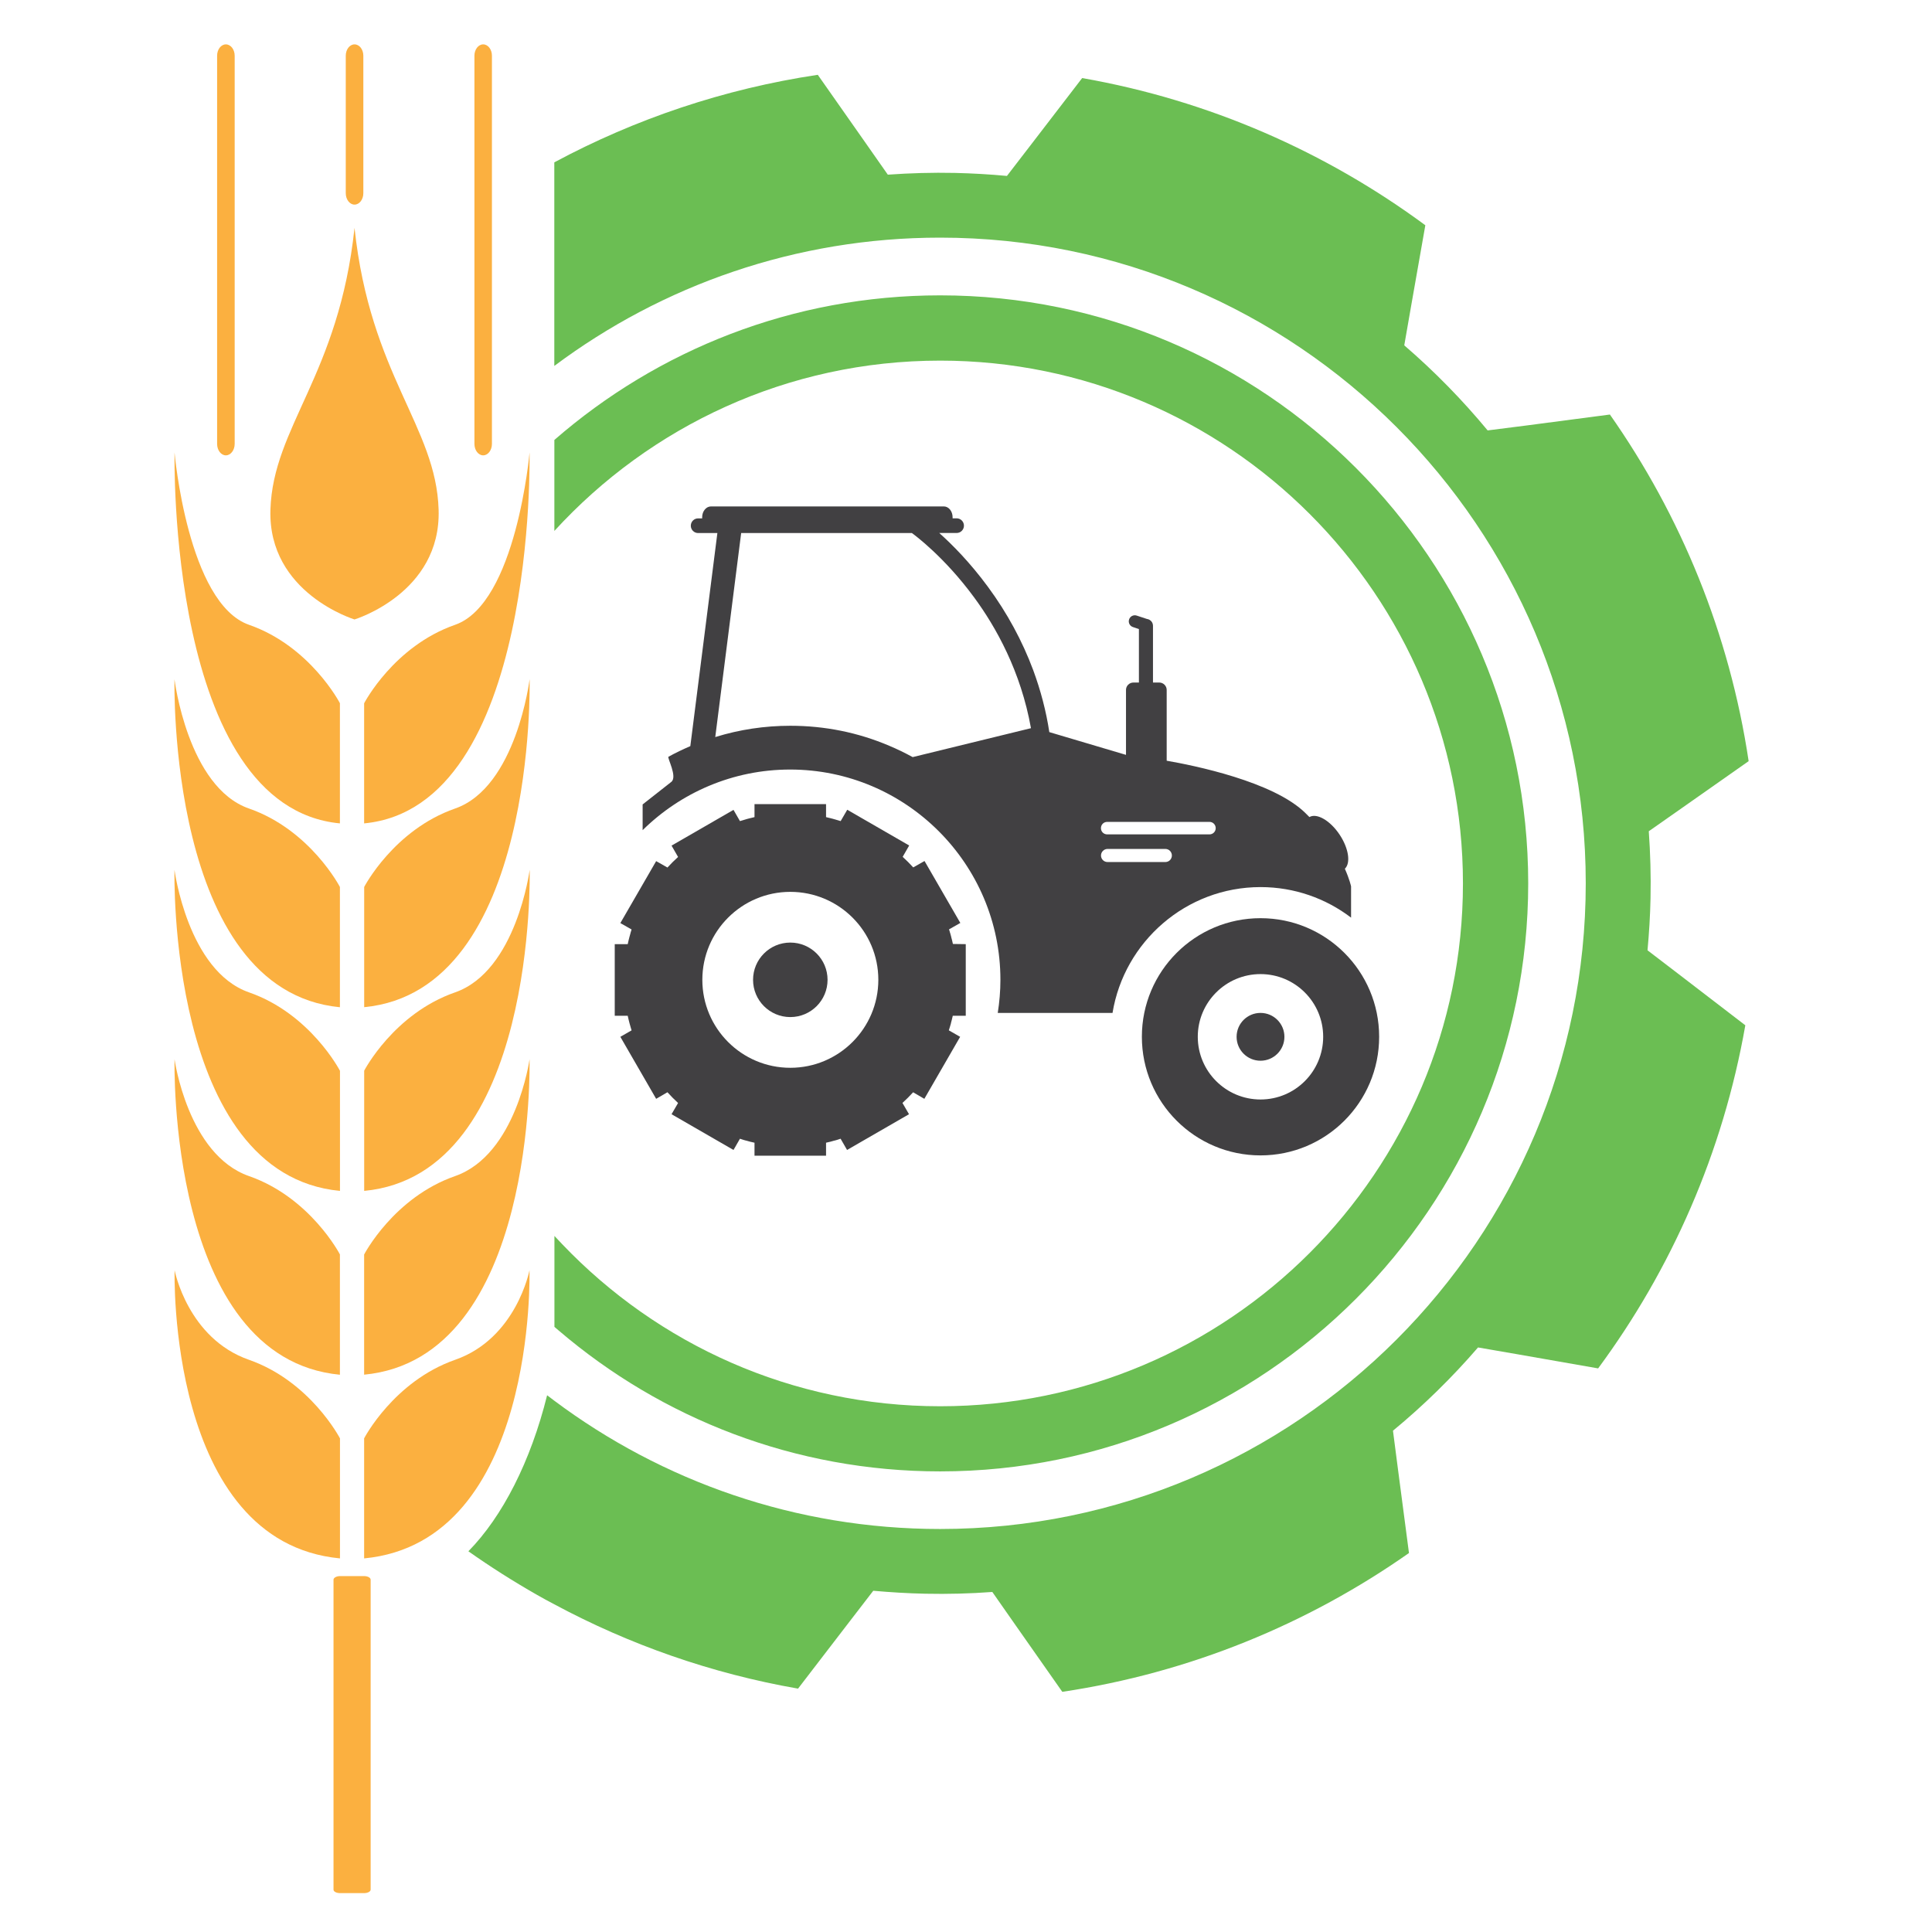
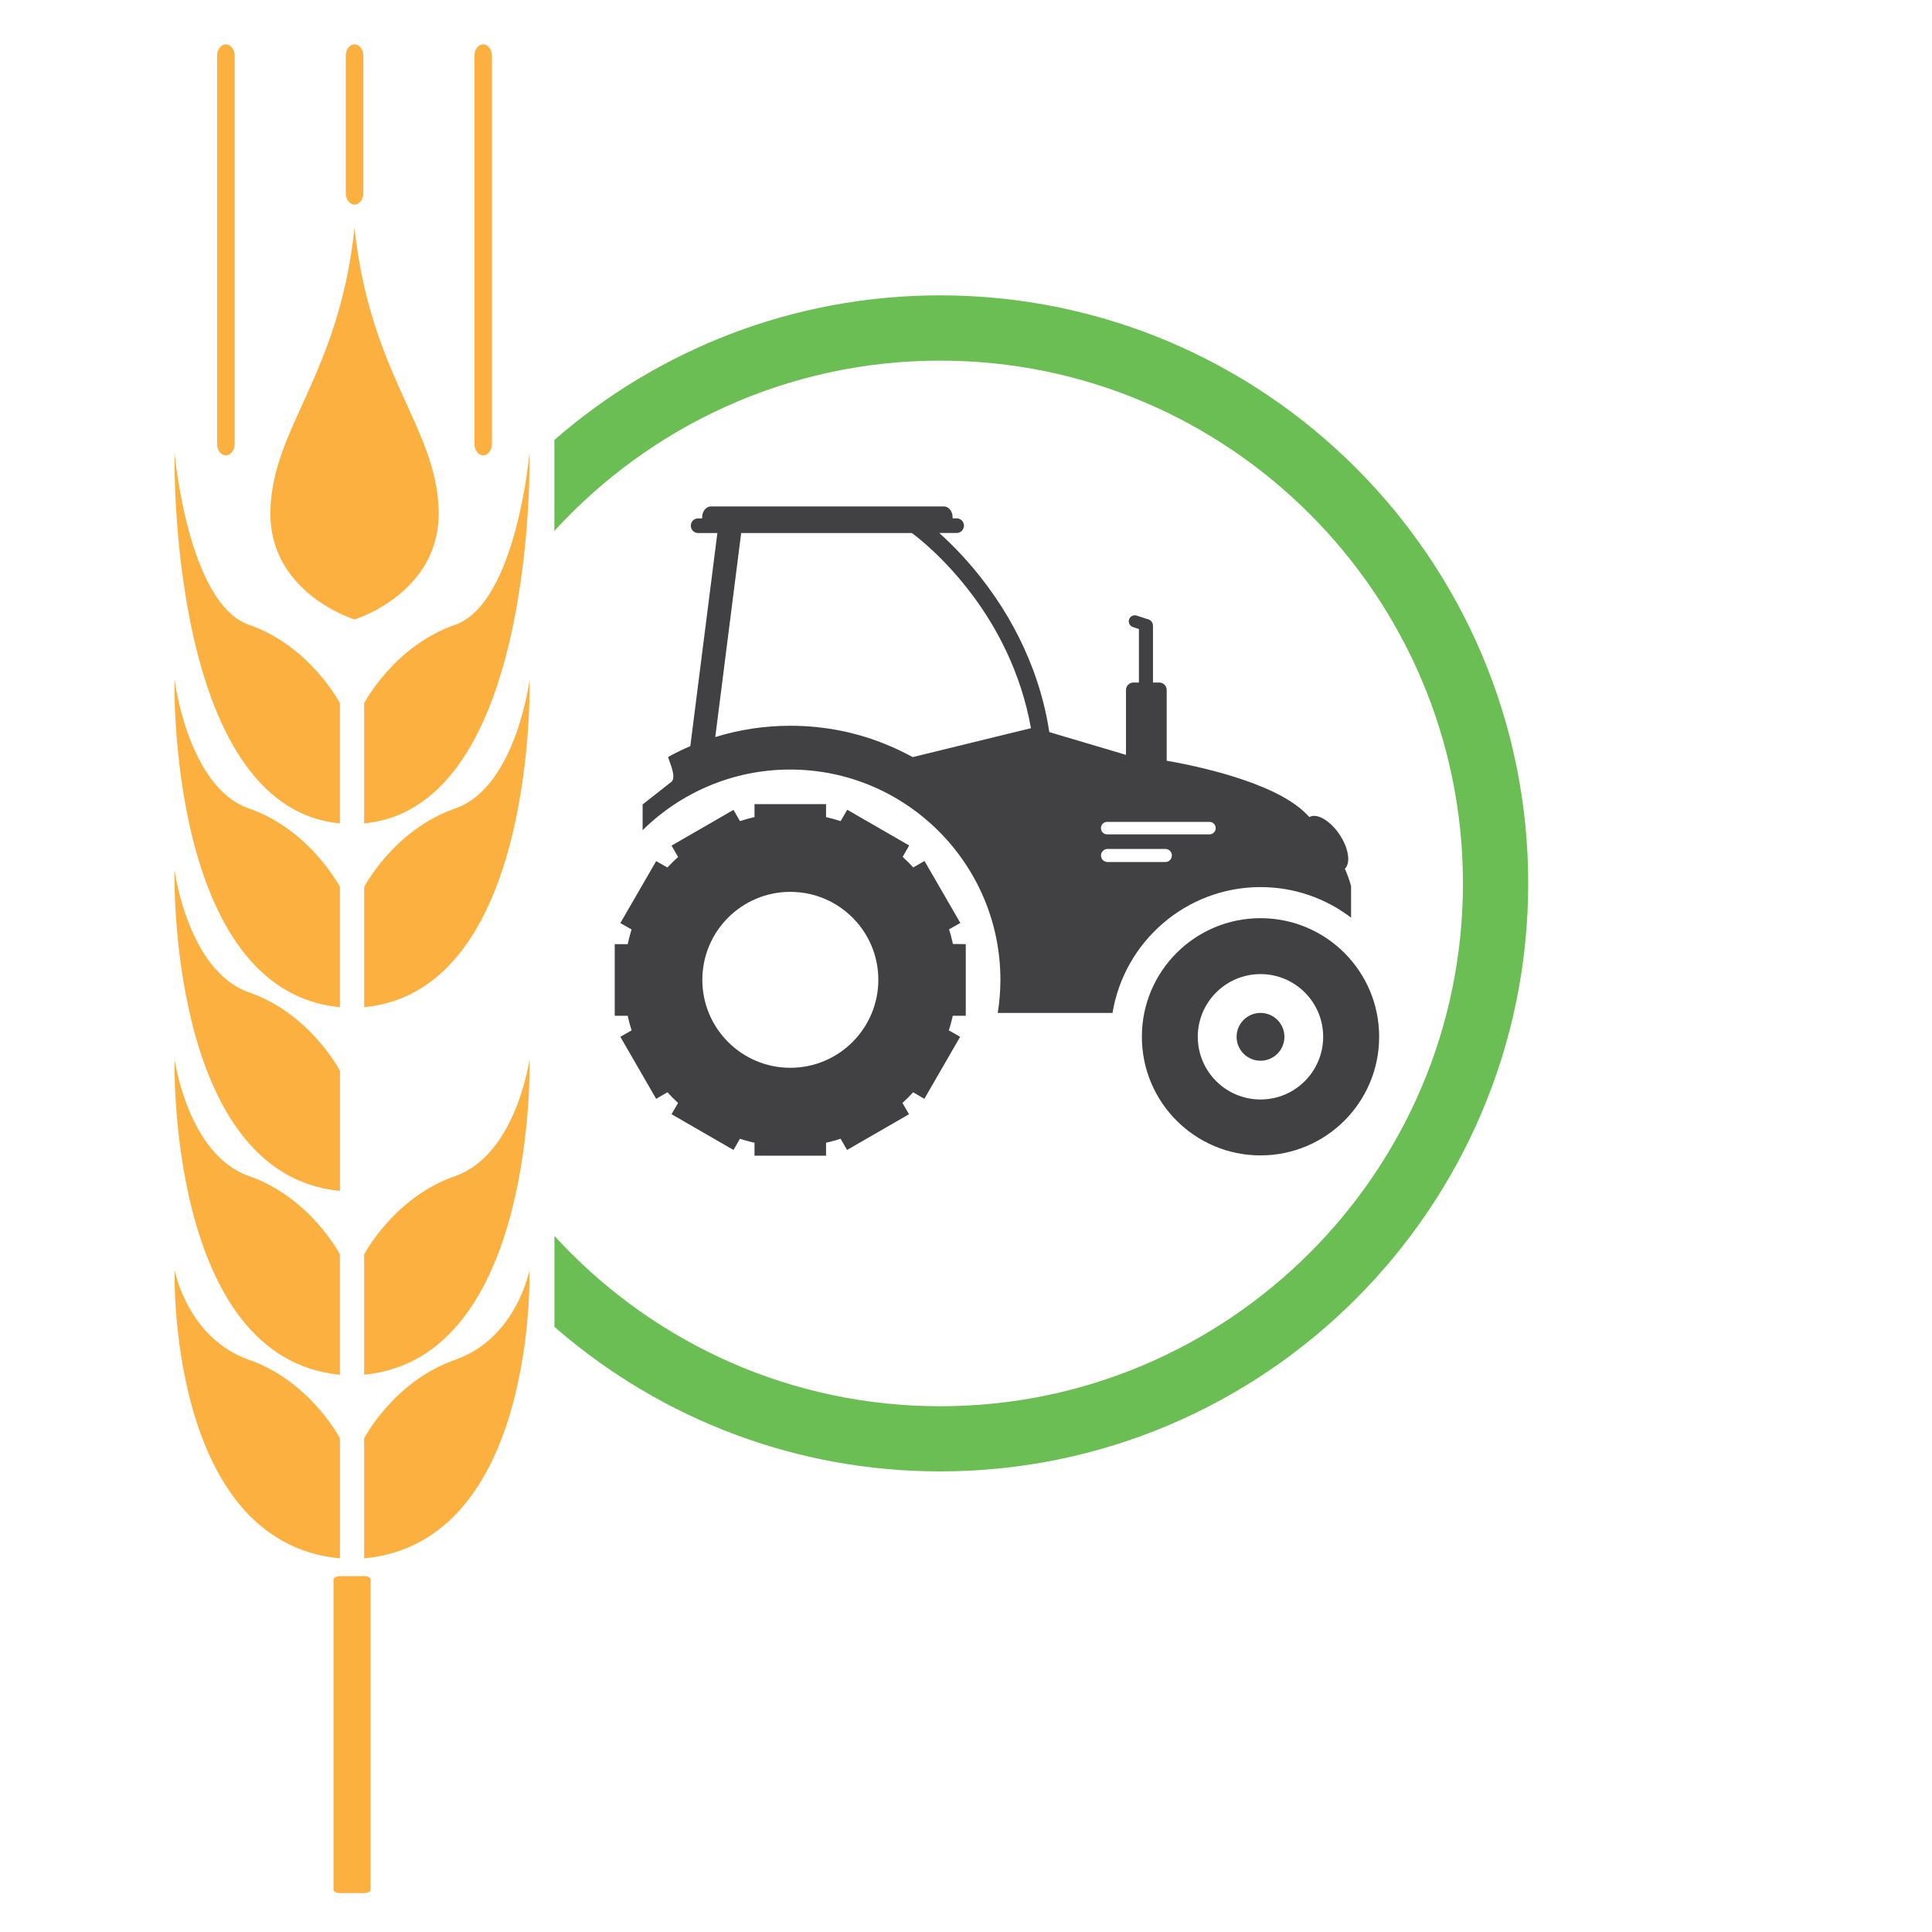
<svg xmlns="http://www.w3.org/2000/svg" version="1.1" id="Calque_1" x="0px" y="0px" width="32px" height="32px" viewBox="0 0 32 32" enable-background="new 0 0 32 32" xml:space="preserve">
  <g>
    <g>
      <path fill="#414042" d="M15.783,15.635c-0.004-0.02-0.009-0.039-0.013-0.058c0-0.002,0-0.003-0.001-0.004    c-0.005-0.019-0.009-0.037-0.015-0.057c0-0.002,0-0.004-0.001-0.006c-0.005-0.019-0.01-0.036-0.015-0.055    c-0.001-0.002-0.001-0.005-0.003-0.007c-0.004-0.019-0.01-0.036-0.016-0.053c0,0,0-0.001,0-0.002l0.187-0.106l-0.593-1.026    l-0.187,0.106c0,0-0.002-0.001-0.002-0.002c-0.055-0.06-0.111-0.117-0.171-0.171c0,0-0.002-0.002-0.002-0.002l0.108-0.188    l-1.026-0.592L13.924,13.6c-0.019-0.006-0.037-0.012-0.056-0.017c-0.002,0-0.003-0.001-0.005-0.001    c-0.019-0.006-0.037-0.012-0.056-0.016c-0.001-0.001-0.003-0.002-0.004-0.002c-0.019-0.006-0.039-0.01-0.059-0.015    c0,0,0,0-0.001,0c-0.02-0.005-0.04-0.01-0.061-0.015v-0.215h-1.185v0.215c-0.021,0.005-0.041,0.01-0.061,0.015c0,0,0,0-0.001,0    c-0.02,0.005-0.04,0.009-0.059,0.015c-0.001,0-0.001,0.001-0.003,0.001c-0.019,0.005-0.038,0.011-0.057,0.017    c-0.001,0-0.002,0-0.003,0.001c-0.019,0.005-0.038,0.011-0.057,0.017l-0.107-0.186l-1.026,0.592l0.108,0.188    c-0.062,0.056-0.12,0.114-0.176,0.175l-0.187-0.106l-0.593,1.026l0.186,0.106c-0.006,0.019-0.012,0.039-0.018,0.059    c0,0.001,0,0.001,0,0.002c-0.006,0.02-0.011,0.039-0.016,0.058c0,0.001-0.001,0.002-0.001,0.003    c-0.005,0.02-0.01,0.039-0.015,0.059c0,0,0,0,0,0.001c-0.005,0.02-0.01,0.04-0.014,0.061h-0.215v1.186h0.215    c0.004,0.021,0.009,0.04,0.014,0.062l0,0c0.005,0.02,0.01,0.039,0.015,0.059c0,0.001,0,0.001,0.001,0.004    c0.005,0.018,0.01,0.037,0.016,0.056c0,0.002,0,0.002,0.001,0.004c0.005,0.02,0.011,0.039,0.017,0.057l-0.186,0.107l0.593,1.027    l0.187-0.109c0.056,0.063,0.115,0.121,0.176,0.178l-0.108,0.186l1.026,0.592l0.107-0.186l0,0c0.019,0.006,0.036,0.012,0.055,0.018    c0.002,0,0.004,0.002,0.006,0.002c0.018,0.006,0.037,0.01,0.055,0.014c0.002,0.002,0.003,0.002,0.005,0.002    c0.019,0.006,0.038,0.01,0.058,0.016c0,0,0.001,0,0.002,0c0.02,0.004,0.04,0.01,0.06,0.014v0.215h1.185v-0.215h0    c0.02-0.004,0.04-0.01,0.059-0.014c0.001,0,0.002,0,0.003,0c0.019-0.006,0.038-0.01,0.057-0.016c0.002,0,0.004,0,0.006-0.002    c0.018-0.004,0.036-0.008,0.054-0.014c0.002,0,0.005-0.002,0.007-0.002c0.018-0.006,0.036-0.012,0.054-0.018c0,0,0,0,0.001,0    l0.107,0.186l1.026-0.592l-0.108-0.186c0.001-0.002,0.002-0.002,0.003-0.004c0.06-0.055,0.116-0.111,0.17-0.17    c0.001-0.002,0.002-0.002,0.002-0.004l0.187,0.109l0.593-1.027l-0.187-0.107c0,0,0,0,0-0.002c0.005-0.016,0.011-0.033,0.016-0.051    c0.001-0.004,0.002-0.006,0.003-0.01c0.005-0.017,0.01-0.035,0.015-0.051c0.001-0.003,0.001-0.006,0.001-0.008    c0.005-0.019,0.01-0.037,0.015-0.056c0-0.002,0.001-0.003,0.001-0.005c0.004-0.019,0.009-0.038,0.014-0.059l0,0h0.215v-1.186    L15.783,15.635C15.783,15.636,15.783,15.636,15.783,15.635z M13.09,17.686c-0.804,0-1.457-0.652-1.457-1.457    c0-0.805,0.653-1.457,1.457-1.457c0.805,0,1.458,0.652,1.458,1.457C14.547,17.033,13.895,17.686,13.09,17.686z" />
-       <circle fill="#414042" cx="13.09" cy="16.229" r="0.617" />
      <path fill="#414042" d="M20.878,15.208c-1.085,0-1.965,0.879-1.965,1.964c0,1.086,0.88,1.965,1.965,1.965s1.965-0.879,1.965-1.965    C22.843,16.086,21.963,15.208,20.878,15.208z M20.878,18.211c-0.573,0-1.039-0.465-1.039-1.039c0-0.573,0.466-1.038,1.039-1.038    s1.038,0.465,1.038,1.038C21.916,17.746,21.451,18.211,20.878,18.211z" />
      <circle fill="#414042" cx="20.878" cy="17.173" r="0.396" />
      <path fill="#414042" d="M20.878,14.693c0.563,0,1.083,0.188,1.5,0.506v-0.518c0,0-0.023-0.112-0.103-0.292    c0.1-0.094,0.064-0.338-0.087-0.565c-0.156-0.234-0.378-0.362-0.5-0.291c-0.021-0.02-0.04-0.04-0.061-0.061    c-0.528-0.528-1.867-0.797-2.303-0.872v-1.173c0-0.067-0.056-0.122-0.122-0.122h-0.105c0,0,0-0.003,0-0.005v-0.934    c0-0.03-0.011-0.058-0.03-0.078c-0.001,0-0.001-0.002-0.003-0.003c-0.001-0.001-0.002-0.002-0.003-0.002    c0-0.002-0.003-0.003-0.004-0.004c-0.017-0.015-0.037-0.024-0.06-0.027l-0.17-0.056c-0.053-0.017-0.11,0.012-0.126,0.065    c-0.017,0.052,0.012,0.108,0.064,0.125l0.099,0.033V11.3c0,0.002,0,0.005,0,0.005h-0.091c-0.068,0-0.123,0.055-0.123,0.122v1.076    l-1.27-0.377c-0.053-0.35-0.144-0.693-0.267-1.027c-0.181-0.484-0.431-0.947-0.748-1.377c-0.299-0.407-0.597-0.706-0.808-0.894    h0.288c0.066,0,0.121-0.054,0.121-0.121c0-0.067-0.054-0.122-0.121-0.122h-0.067c0-0.001,0-0.002,0-0.005V8.567    c0-0.099-0.065-0.179-0.145-0.179h-3.857c-0.08,0-0.146,0.08-0.146,0.179v0.014c0,0.002,0,0.004,0,0.005h-0.067    c-0.067,0-0.121,0.054-0.121,0.122c0,0.066,0.054,0.121,0.121,0.121h0.319l-0.448,3.529c-0.124,0.054-0.245,0.111-0.362,0.176    c-0.026,0.014,0.157,0.338,0.044,0.419l-0.472,0.371v0.426c0.629-0.62,1.493-1.004,2.443-1.004c1.92,0,3.483,1.563,3.483,3.483    c0,0.187-0.016,0.37-0.044,0.548h0.733h1.168C18.62,15.597,19.646,14.693,20.878,14.693z M15.117,12.54    c-0.125-0.068-0.255-0.132-0.389-0.188c-0.519-0.221-1.07-0.331-1.638-0.331c-0.426,0-0.843,0.063-1.243,0.187l0.429-3.379h2.828    c0.043,0.031,0.539,0.396,1.03,1.065c0.362,0.491,0.774,1.226,0.942,2.167L15.117,12.54z M18.339,13.613h1.694    c0.057,0,0.103,0.046,0.103,0.104c0,0.057-0.046,0.103-0.103,0.103h-1.694c-0.059,0-0.104-0.046-0.104-0.103    C18.235,13.659,18.28,13.613,18.339,13.613z M18.345,14.278c-0.061,0-0.109-0.048-0.109-0.108s0.049-0.109,0.109-0.109h0.957    c0.06,0,0.108,0.049,0.108,0.109s-0.049,0.108-0.108,0.108H18.345z" />
    </g>
    <g>
      <g>
        <path fill="#FBB040" d="M6.032,23.822c0,0,0.49-0.943,1.505-1.299c1.016-0.354,1.233-1.484,1.233-1.484s0.127,4.5-2.739,4.773     V23.822z" />
        <path fill="#FBB040" d="M6.032,20.777c0,0,0.49-0.943,1.505-1.297s1.234-1.936,1.234-1.936s0.126,4.951-2.74,5.225V20.777z" />
-         <path fill="#FBB040" d="M6.032,17.734c0,0,0.49-0.944,1.505-1.297c1.016-0.354,1.236-2.03,1.236-2.03s0.125,5.046-2.741,5.318     V17.734z" />
        <path fill="#FBB040" d="M6.032,14.691c0,0,0.49-0.945,1.505-1.299c1.016-0.353,1.235-2.143,1.235-2.143s0.126,5.159-2.74,5.433     V14.691z" />
        <path fill="#FBB040" d="M6.032,11.647c0,0,0.49-0.944,1.505-1.298c1.016-0.354,1.234-2.855,1.234-2.855s0.126,5.871-2.74,6.144     V11.647z" />
        <path fill="#FBB040" d="M5.63,23.822c0,0-0.49-0.943-1.505-1.299c-1.016-0.354-1.233-1.484-1.233-1.484s-0.127,4.5,2.739,4.773     V23.822z" />
        <path fill="#FBB040" d="M5.63,20.777c0,0-0.49-0.943-1.505-1.297c-1.016-0.354-1.234-1.936-1.234-1.936S2.765,22.496,5.63,22.77     V20.777z" />
        <path fill="#FBB040" d="M5.63,17.734c0,0-0.49-0.944-1.505-1.297c-1.016-0.354-1.235-2.03-1.235-2.03s-0.125,5.046,2.741,5.318     V17.734z" />
        <path fill="#FBB040" d="M5.63,14.691c0,0-0.49-0.945-1.505-1.299C3.109,13.04,2.89,11.25,2.89,11.25s-0.125,5.159,2.74,5.433     V14.691z" />
        <path fill="#FBB040" d="M5.63,11.647c0,0-0.49-0.944-1.505-1.298C3.109,9.995,2.891,7.494,2.891,7.494s-0.126,5.871,2.739,6.144     V11.647z" />
        <path fill="#FBB040" d="M7.265,8.445C7.225,7.065,6.132,6.216,5.872,3.774C5.613,6.216,4.521,7.065,4.479,8.445     c-0.041,1.38,1.393,1.815,1.393,1.815S7.306,9.825,7.265,8.445z" />
        <g>
          <g>
            <path fill="#FBB040" d="M3.741,7.542c-0.08,0-0.145-0.085-0.145-0.19V0.923c0-0.104,0.065-0.188,0.145-0.188       s0.146,0.084,0.146,0.188v6.429C3.887,7.456,3.821,7.542,3.741,7.542z" />
          </g>
          <g>
            <path fill="#FBB040" d="M8.003,7.542c-0.08,0-0.145-0.085-0.145-0.19V0.923c0-0.104,0.065-0.188,0.145-0.188       c0.08,0,0.145,0.084,0.145,0.188v6.429C8.148,7.456,8.083,7.542,8.003,7.542z" />
          </g>
        </g>
        <g>
          <path fill="#FBB040" d="M5.872,3.389c-0.08,0-0.145-0.085-0.145-0.189V0.923c0-0.104,0.065-0.188,0.145-0.188      c0.081,0,0.146,0.084,0.146,0.188V3.2C6.018,3.304,5.953,3.389,5.872,3.389z" />
        </g>
      </g>
      <path fill="#FBB040" d="M6.139,31.299c0,0.031-0.049,0.057-0.109,0.057H5.633c-0.06,0-0.109-0.025-0.109-0.057v-5.135    c0-0.031,0.049-0.059,0.109-0.059H6.03c0.06,0,0.109,0.027,0.109,0.059V31.299z" />
    </g>
    <g>
-       <path fill="#6BBE53" d="M27.288,15.74c0.026-0.285,0.044-0.571,0.05-0.861c0.008-0.375-0.003-0.745-0.029-1.111l0.545-0.382    l1.109-0.779c-0.316-2.11-1.121-4.064-2.298-5.741l-1.395,0.183L24.64,7.129c-0.42-0.507-0.882-0.979-1.381-1.409l0.114-0.654    l0.235-1.335c-1.646-1.215-3.58-2.069-5.684-2.438l-0.858,1.117l-0.388,0.504c-0.284-0.027-0.571-0.043-0.861-0.05    c-0.375-0.008-0.746,0.003-1.112,0.029l-0.381-0.544l-0.779-1.11c-1.555,0.233-3.026,0.732-4.364,1.45v3.372    c1.784-1.333,3.996-2.125,6.39-2.125c5.897,0,10.694,4.797,10.694,10.694c0,5.898-4.797,10.695-10.694,10.695    c-2.394,0-4.606-0.791-6.39-2.125c-0.04-0.029-0.08-0.061-0.119-0.09c-0.273,1.098-0.74,2.01-1.304,2.584    c0.365,0.258,0.744,0.498,1.135,0.721c0.095,0.055,0.192,0.107,0.289,0.158c1.241,0.666,2.598,1.145,4.036,1.396l0.858-1.117    l0.388-0.504c0.284,0.025,0.571,0.043,0.86,0.049c0.375,0.008,0.746-0.002,1.112-0.029l0.381,0.545l0.778,1.109    c2.11-0.316,4.064-1.121,5.742-2.299l-0.183-1.393l-0.082-0.633c0.507-0.418,0.979-0.881,1.409-1.379l0.653,0.113l1.336,0.234    c1.216-1.646,2.068-3.578,2.438-5.683l-1.118-0.858L27.288,15.74z" />
      <path fill="#6BBE53" d="M15.572,24.371c5.371,0,9.74-4.369,9.74-9.74c0-5.37-4.369-9.739-9.74-9.739    c-2.443,0-4.678,0.904-6.39,2.395v1.507c1.584-1.732,3.862-2.821,6.39-2.821c4.775,0,8.659,3.885,8.659,8.659    c0,4.775-3.884,8.66-8.659,8.66c-2.458,0-4.679-1.029-6.256-2.68c-0.045-0.047-0.09-0.094-0.133-0.141v1.506    c0.025,0.021,0.05,0.043,0.075,0.064C10.959,23.494,13.164,24.371,15.572,24.371z" />
    </g>
  </g>
</svg>